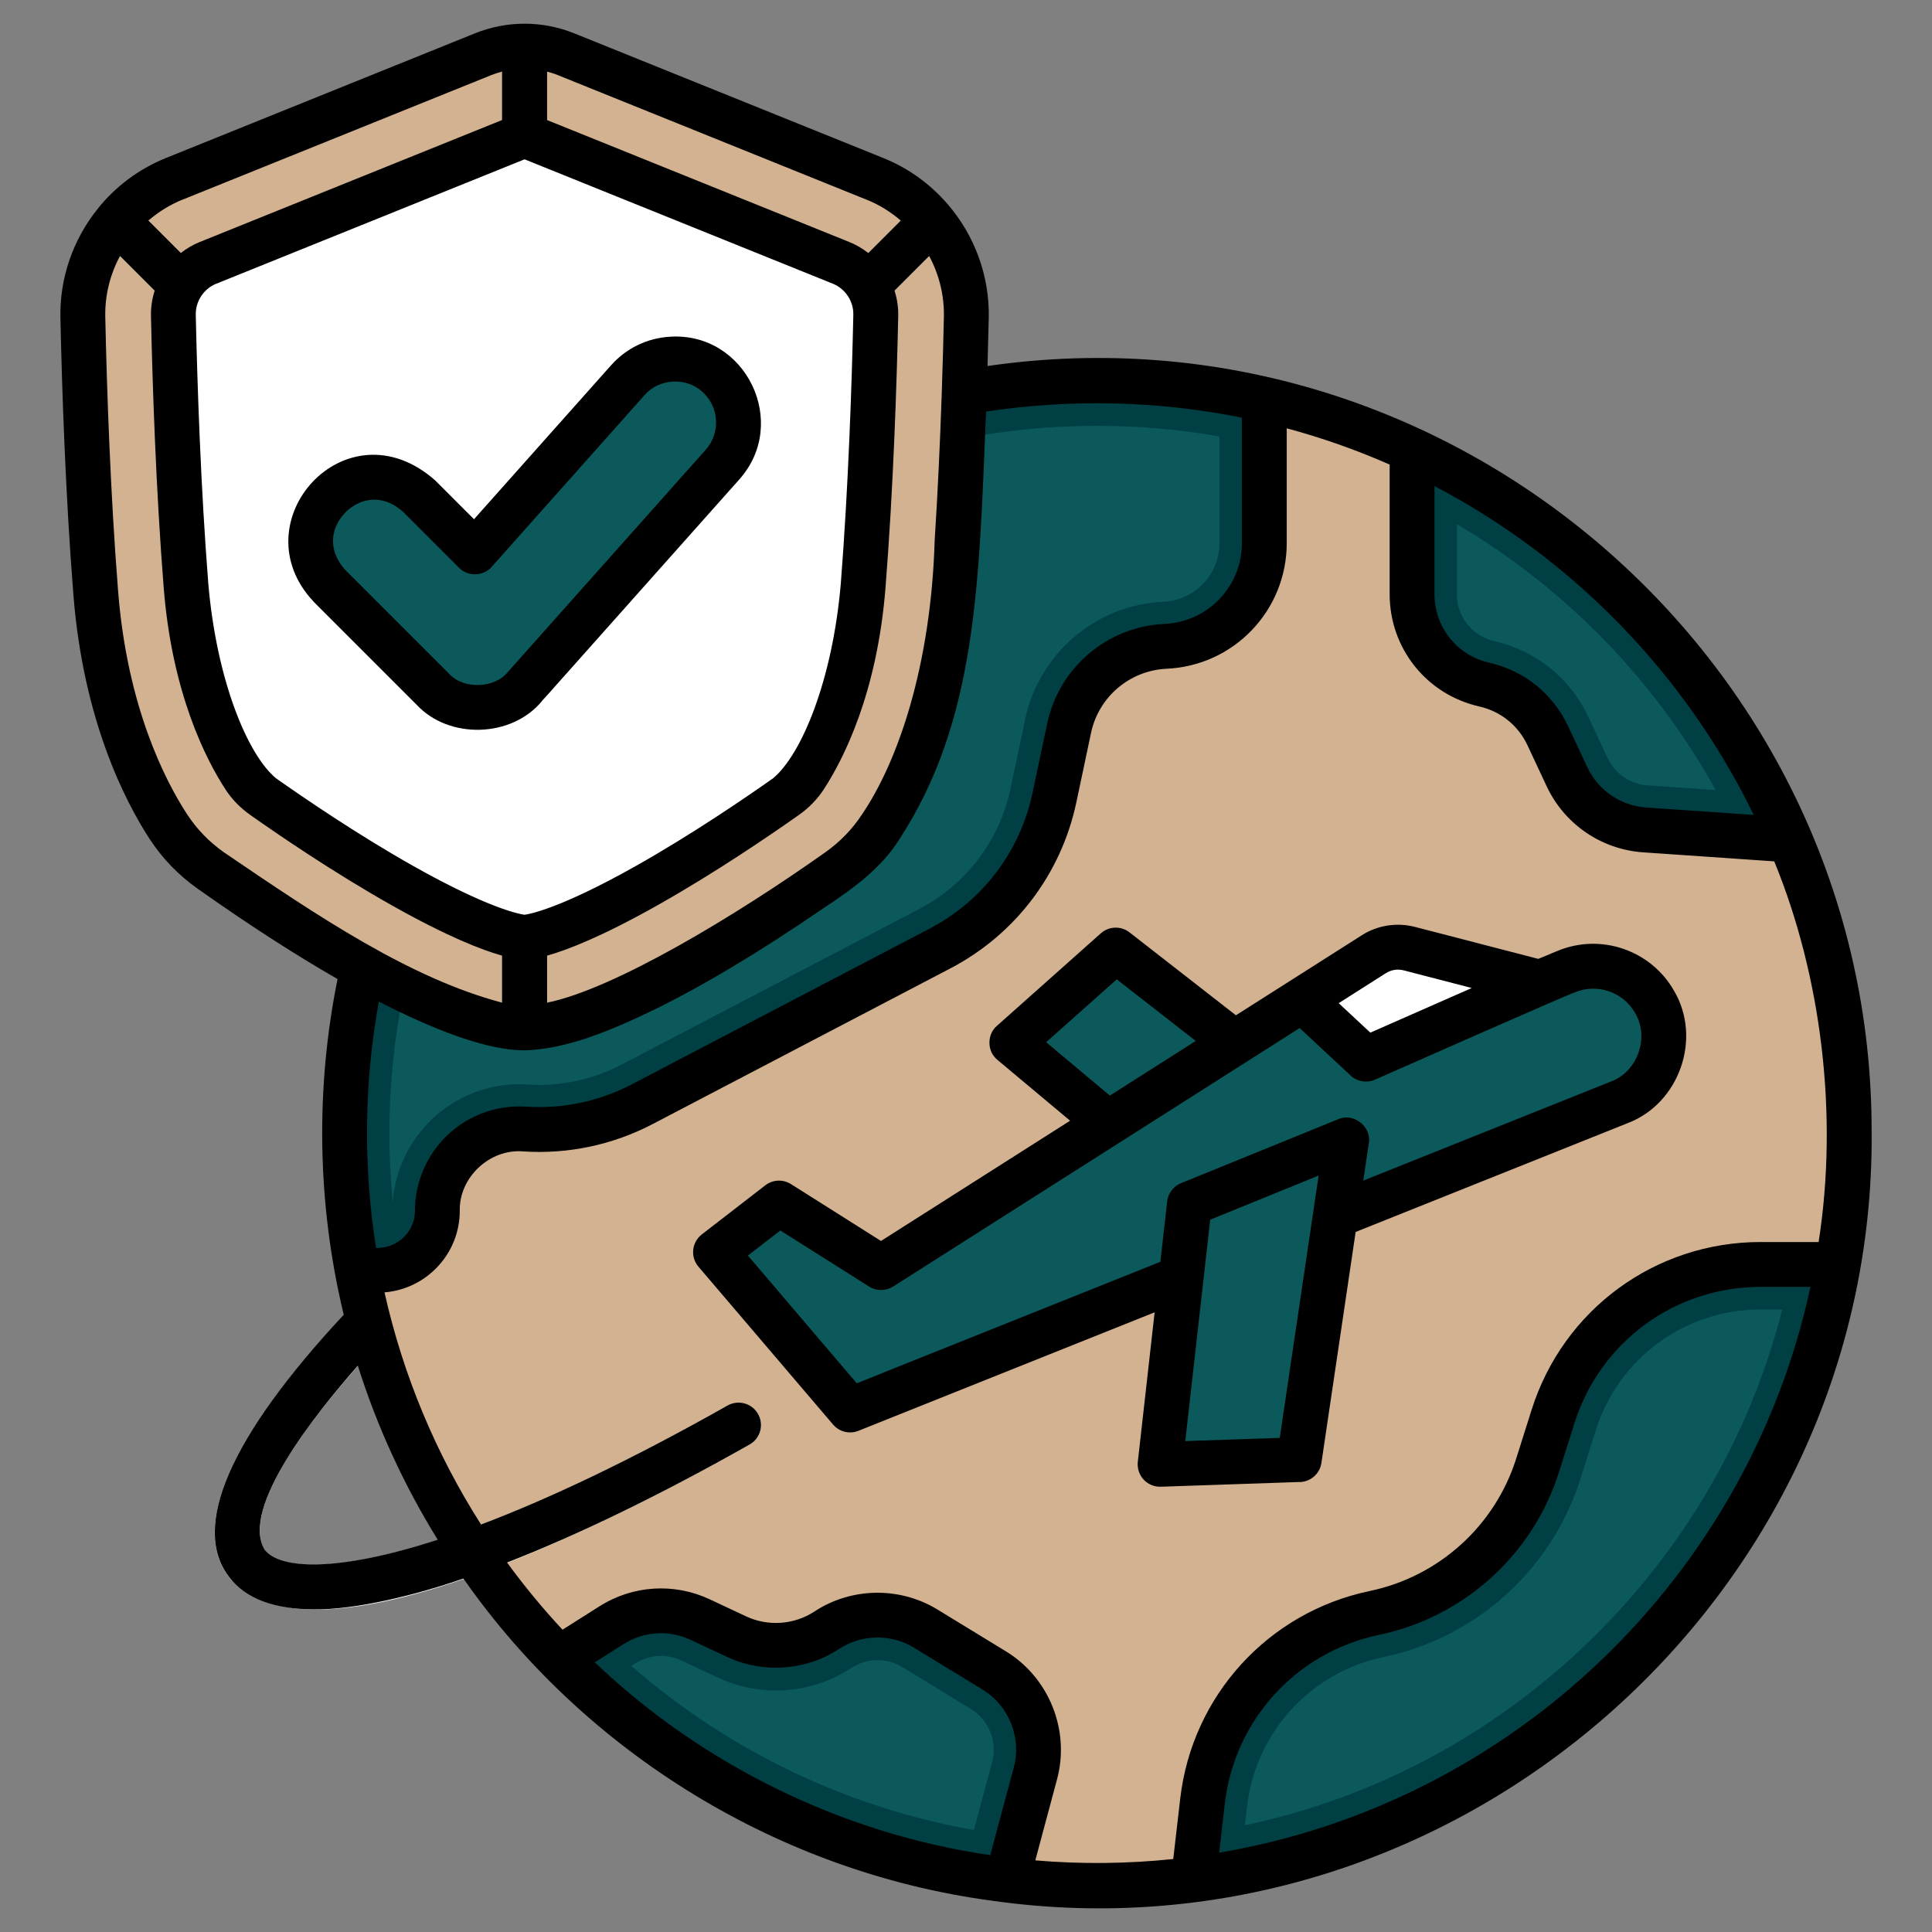
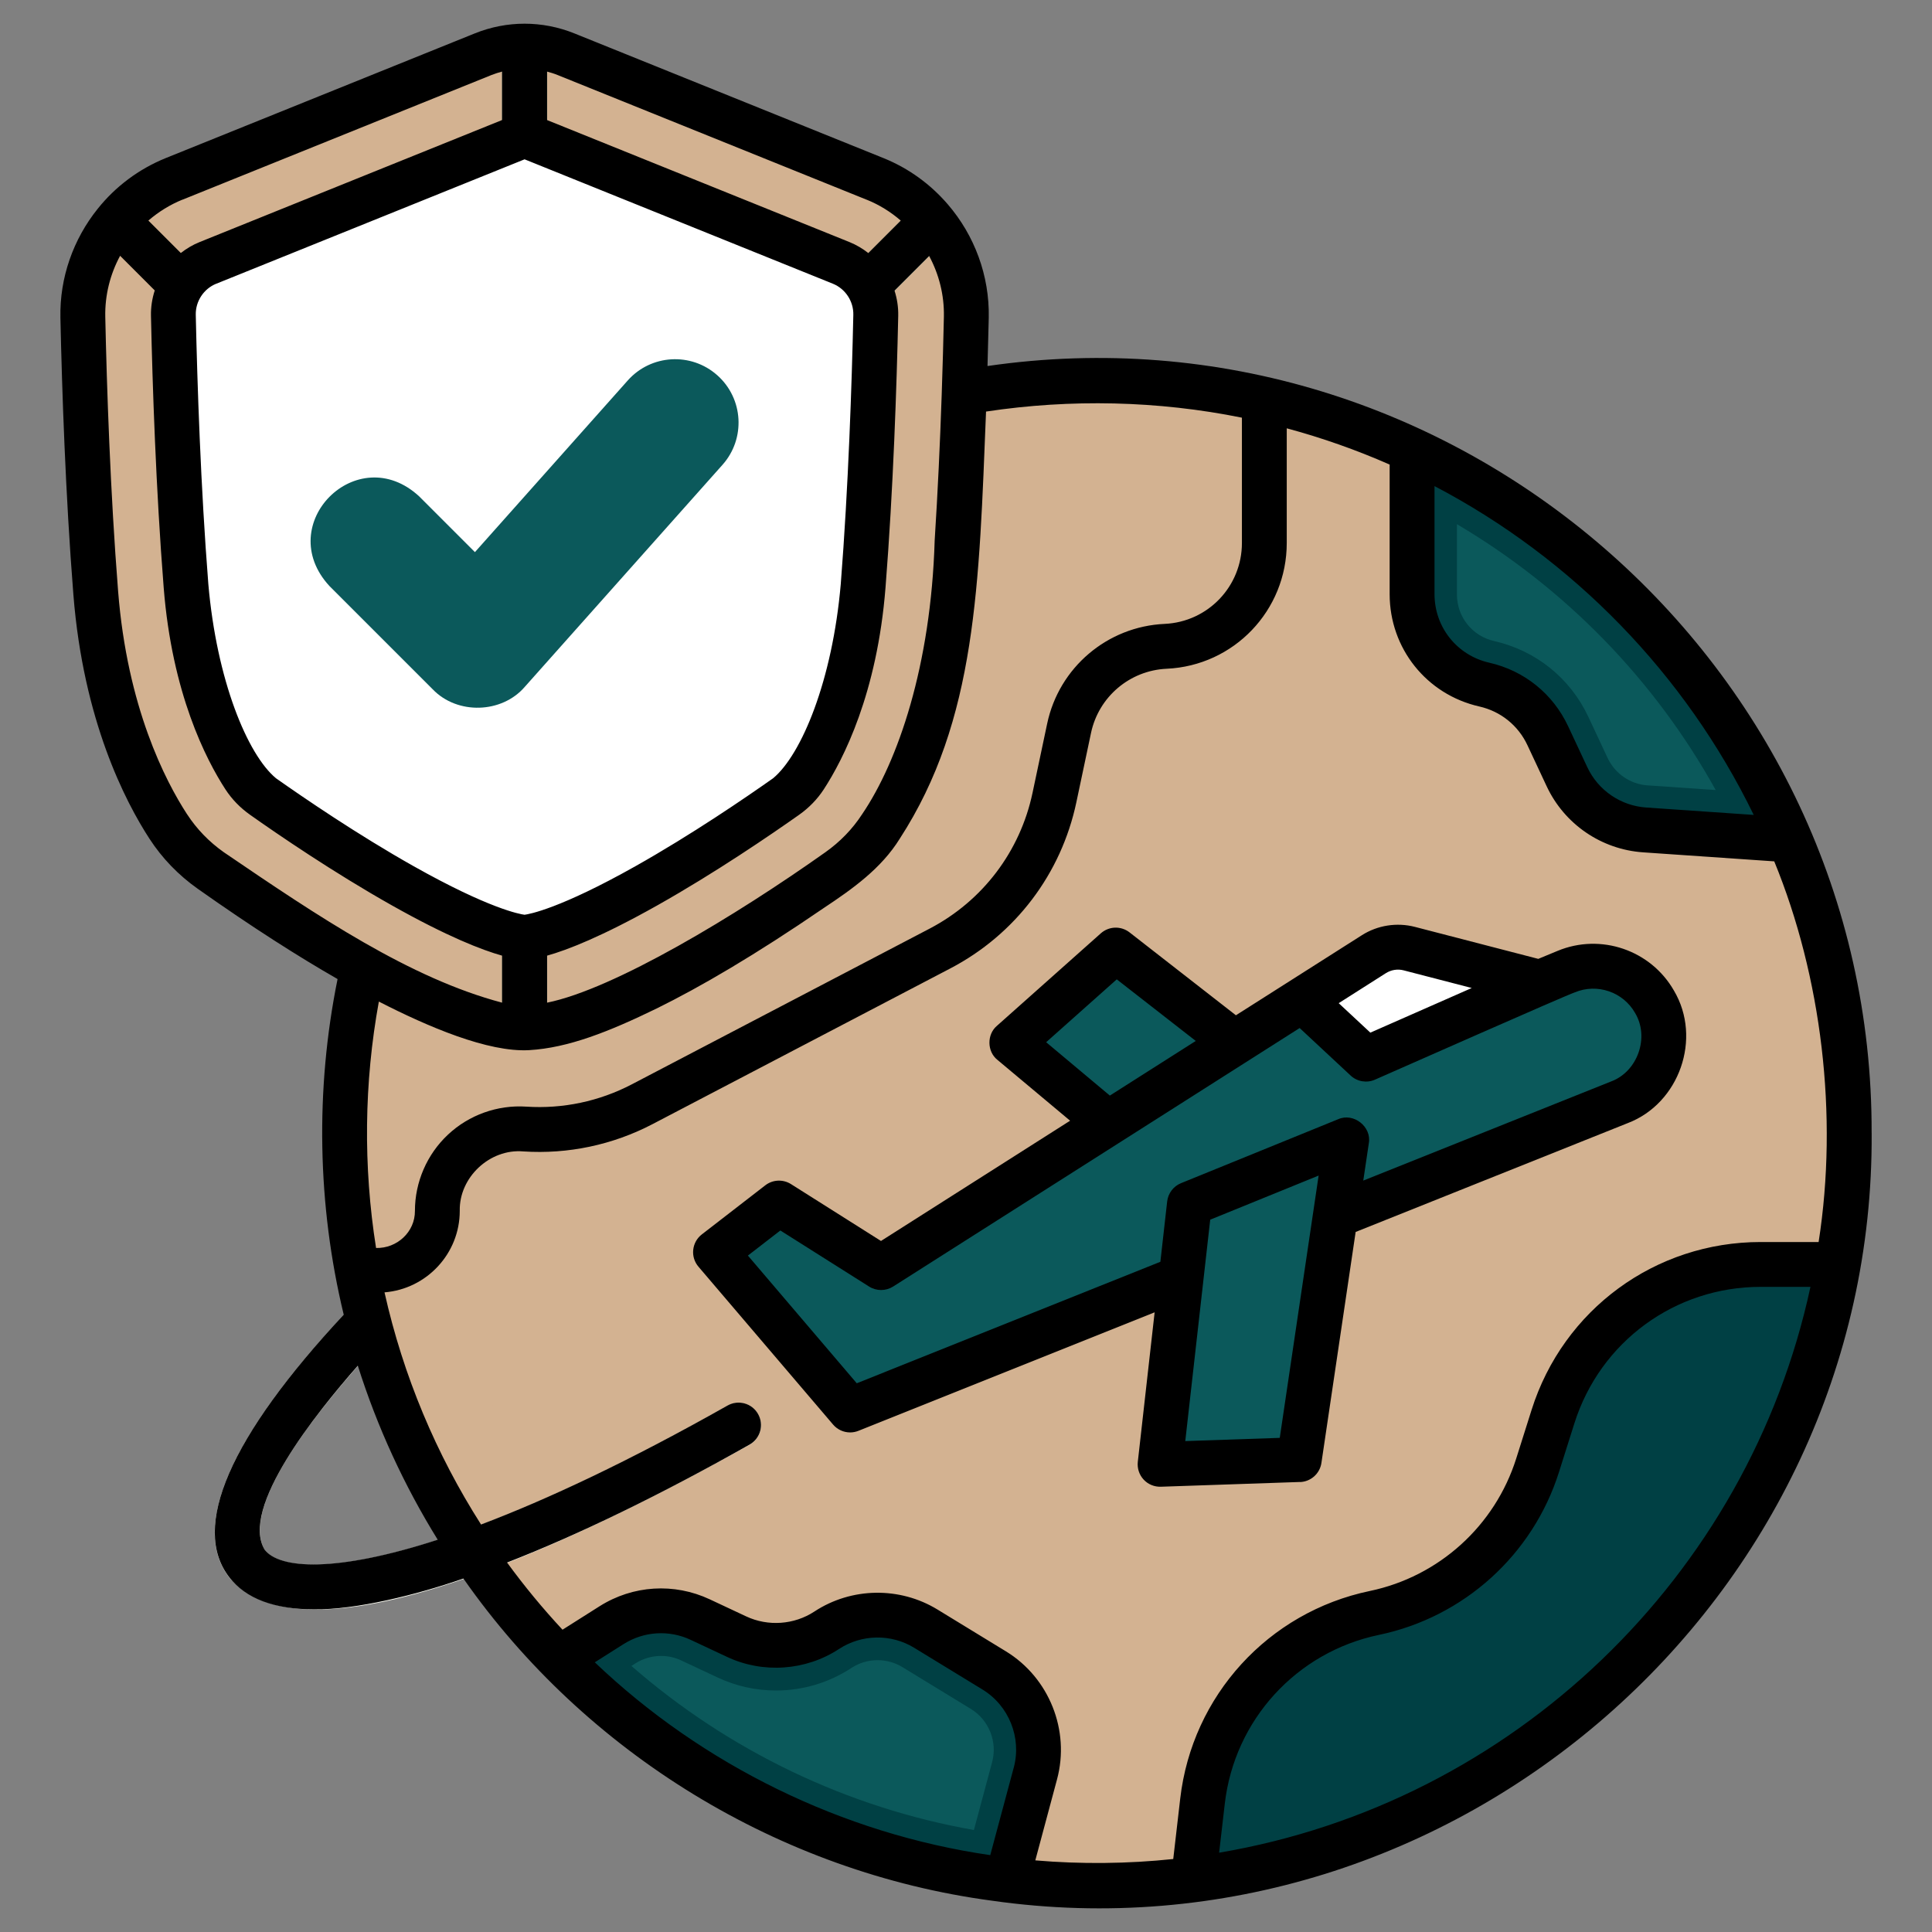
<svg xmlns="http://www.w3.org/2000/svg" id="Layer_4" data-name="Layer 4" viewBox="0 0 512 512">
  <rect x="0" y="0" width="512" height="512" fill="#808080" stroke="none" />
  <defs>
    <style>
      .cls-1 {
        fill: #d3b291;
      }

      .cls-1, .cls-2, .cls-3, .cls-4, .cls-5, .cls-6 {
        stroke-width: 0px;
      }

      .cls-2 {
        fill: #004044;
      }

      .cls-4 {
        fill: #fff;
      }

      .cls-5 {
        fill: #0b595b;
      }

      .cls-6 {
        fill: #fffff5;
      }
    </style>
  </defs>
  <g>
    <circle class="cls-1" cx="290.68" cy="300.33" r="199.37" />
    <circle class="cls-1" cx="290.62" cy="300.33" r="175.57" />
    <g>
      <path class="cls-5" d="m233.5,335.98l1.04-.66,129.58-82.39c2.78-1.77,6.17-2.3,9.36-1.48l34.64,8.98,6.96-2.89c8.71-3.61,18.74-.18,23.41,8.01h0c5.62,9.85,1.23,22.4-9.3,26.61l-203.88,81.57-35.67-41.83,16.82-13.01,27.04,17.09h0Z" />
      <path class="cls-4" d="m364.11,252.93l-19,12.08,16.87,15.72,46.13-20.3-34.64-8.98c-3.19-.83-6.58-.29-9.36,1.48Z" />
      <g>
        <path class="cls-5" d="m315.22,319.12l41.65-16.95-12.56,84.71-36.87,1.26,7.77-69.02Z" />
        <path class="cls-5" d="m327.19,276.4l-31.49-24.55-27.55,24.53,25.49,21.35,33.55-21.33Z" />
      </g>
    </g>
    <path class="cls-6" d="m198.65,382.88c-17.07,9.51-44.06,23.91-70.07,33.54-28.63,10.6-56.06,15.43-67.8,1.66-10.59-13.57.65-38.46,32.51-71.98.82-.86,1.84-1.43,2.91-1.67.95,4.21,2.03,8.37,3.25,12.48-14.29,15.45-36.1,42.1-29.3,53.86,4.22,5.41,20.75,6.26,51.54-4.6,18.45-6.5,42.01-17.21,71.11-33.64,2.85-1.61,6.48-.61,8.09,2.25,1.61,2.85.6,6.48-2.25,8.09Z" />
-     <path class="cls-2" d="m335.05,105.93c-14.27-3.24-29.12-4.96-44.37-4.96-110.11,0-199.37,89.26-199.37,199.37,0,12.54,1.17,24.81,3.39,36.72l6.45-.4c8.29-.52,14.75-7.4,14.75-15.71h0c0-12.56,10.62-22.51,23.16-21.69h0c10.78.71,21.55-1.57,31.13-6.57l78.93-41.27c15.57-8.14,26.69-22.81,30.32-40.01l3.88-18.35c2.58-12.22,13.1-21.15,25.57-21.72h0c14.64-.67,26.16-12.73,26.16-27.38v-38.03h0Z" />
-     <path class="cls-5" d="m104.09,318.63c-.59-6.08-.89-12.2-.89-18.3,0-103.38,84.1-187.48,187.48-187.48,10.91,0,21.79.94,32.48,2.81v28.3c0,8.32-6.51,15.13-14.82,15.51-17.89.81-32.96,13.62-36.66,31.14l-3.88,18.35c-2.91,13.77-11.73,25.41-24.2,31.93l-78.93,41.27c-6.69,3.5-14.22,5.35-21.77,5.35h0c-1.02,0-2.06-.03-3.08-.1-.74-.05-1.49-.07-2.22-.07-17.75,0-32.33,13.85-33.52,31.32Z" />
    <path class="cls-2" d="m374.21,119.27v38.25c0,11.48,7.95,21.43,19.14,23.97h0c7.4,1.68,13.61,6.68,16.82,13.55l5.09,10.87c3.79,8.09,11.66,13.48,20.57,14.1l38.51,2.64c-19.34-45.67-55.23-82.62-100.13-103.37h0Z" />
    <path class="cls-5" d="m436.65,208.14c-4.6-.32-8.67-3.1-10.62-7.28l-5.09-10.87c-4.81-10.27-13.91-17.59-24.96-20.1-5.82-1.32-9.88-6.41-9.88-12.37v-18.61c28.77,17,52.39,41.28,68.58,70.46l-18.02-1.24Z" />
    <path class="cls-2" d="m487.02,335.14h-20.43c-25.19,0-47.47,16.33-55.05,40.35l-4.07,12.88c-6.28,19.9-22.82,34.87-43.25,39.13h0c-24.34,5.08-42.7,25.18-45.55,49.88l-2.39,20.69c86.54-11.1,155.72-77.68,170.73-162.93h0Z" />
-     <path class="cls-5" d="m330.49,478.74c2.27-19.65,16.8-35.57,36.17-39.61,24.61-5.14,44.59-23.22,52.16-47.19l4.07-12.88c6.05-19.16,23.61-32.04,43.71-32.04h5.72c-8.63,33.83-26.45,64.3-52.05,88.8-25.43,24.33-56.42,40.71-90.35,47.89l.57-4.97Z" />
  </g>
  <path class="cls-2" d="m195.21,433.8l-9.62-4.51c-7.58-3.56-16.46-3-23.54,1.48l-14.01,8.86c30.97,31.71,72.43,53.13,118.76,58.66l7.57-28.23c2.82-10.51-1.62-21.61-10.9-27.29l-18.15-11.09c-8.1-4.95-18.32-4.78-26.25.42h0c-7.12,4.68-16.17,5.32-23.88,1.7h0Z" />
  <path class="cls-5" d="m258.08,484.97c-33.52-5.91-65.04-21.03-90.75-43.48l1.09-.69c2.02-1.28,4.36-1.96,6.76-1.96,1.87,0,3.68.4,5.37,1.2l9.62,4.51c4.88,2.29,10.08,3.45,15.47,3.45,7.12,0,14.03-2.06,19.99-5.97,2.07-1.36,4.46-2.07,6.94-2.07,2.33,0,4.61.64,6.59,1.85l18.15,11.09c4.75,2.9,7.06,8.69,5.62,14.06l-4.83,18.01Z" />
  <g>
    <path class="cls-1" d="m128.02,14.43c7.06-2.85,14.94-2.85,21.99,0l81.89,33.04c14.9,6.01,24.53,20.61,24.18,36.67-.42,19.49-1.36,46.93-3.42,73.06-2.48,31.45-12.61,51.72-19.22,61.89-2.98,4.58-6.82,8.52-11.27,11.67-15.57,11-60.99,41.69-83.15,41.69s-67.58-30.69-83.15-41.69c-4.46-3.15-8.3-7.1-11.27-11.67-6.61-10.16-16.73-30.43-19.22-61.89-2.06-26.13-3-53.57-3.42-73.06-.35-16.06,9.28-30.66,24.18-36.67L128.02,14.43Z" />
    <path class="cls-1" d="m139.02,260.56c-12.37,0-42.32-15.51-76.29-39.51-3.28-2.32-6.03-5.16-8.17-8.45-5.48-8.42-15.01-26.93-17.33-56.34-2.07-26.2-2.98-53.82-3.38-72.38-.24-11.05,6.49-21.25,16.74-25.39l81.89-33.04c2.09-.84,4.29-1.27,6.55-1.27s4.46.43,6.55,1.27l81.89,33.04c10.25,4.14,16.98,14.34,16.74,25.39-.4,18.56-1.32,46.17-3.38,72.38-2.32,29.41-11.85,47.92-17.33,56.34-2.14,3.28-4.89,6.13-8.17,8.45-33.97,24-63.92,39.51-76.29,39.51Z" />
    <g>
      <path class="cls-2" d="m139.02,63.49c3.28,0,5.94-2.66,5.94-5.94V12.91c-3.92-.81-7.97-.81-11.89,0v44.63c0,3.28,2.66,5.94,5.94,5.94Z" />
-       <path class="cls-2" d="m61.29,80.51s-15.16-15.16-26.22-26.22c-3.02,2.65-5.59,5.75-7.64,9.17,10.98,10.98,25.45,25.45,25.45,25.45,5.71,5.38,13.8-2.67,8.41-8.41Z" />
      <path class="cls-2" d="m242.96,54.29l-27.34,27.34c-2.32,2.32-2.32,6.08,0,8.41,2.32,2.32,6.09,2.32,8.41,0,0,0,13.65-13.65,26.57-26.57-2.05-3.42-4.62-6.52-7.64-9.17Z" />
      <path class="cls-2" d="m139.02,229.35c-3.28,0-5.94,2.66-5.94,5.94v36.53c2.12.39,4.12.62,5.94.62s3.83-.23,5.94-.62v-36.53c0-3.28-2.66-5.94-5.94-5.94h0Z" />
    </g>
    <path class="cls-4" d="m139.02,248.44c-.33,0-8.33-.16-32.27-13.63-15.18-8.54-29.71-18.49-37.03-23.66-2.03-1.43-3.71-3.17-5-5.16-4.85-7.45-13.3-23.95-15.41-50.69-2.05-25.91-2.95-53.29-3.35-71.69-.13-6.04,3.55-11.63,9.16-13.89l81.89-33.04c.64-.26,1.32-.39,2.02-.39s1.37.13,2.02.39l81.89,33.04c5.61,2.26,9.29,7.85,9.16,13.89-.4,18.4-1.3,45.77-3.35,71.69-2.11,26.74-10.56,43.23-15.41,50.69-1.3,1.99-2.98,3.73-5,5.16-7.32,5.17-21.85,15.11-37.03,23.66-23.94,13.48-31.94,13.63-32.27,13.63h0Z" />
    <g>
      <path class="cls-5" d="m190.09,99.45c-6.93-6.17-17.56-5.56-23.73,1.38l-40.5,45.49-14.78-14.78c-16.37-15.13-38.91,7.37-23.77,23.77,0,0,27.37,27.37,27.37,27.37,6.51,6.78,18.34,6.44,24.44-.71,0,0,52.35-58.79,52.35-58.79,6.17-6.93,5.56-17.56-1.38-23.73h0Z" />
      <path class="cls-5" d="m126.54,175.67c-1.34,0-2.54-.44-3.28-1.22l-27.35-27.35c-2.21-2.48-1.83-4.23-1.34-5.34.83-1.9,2.83-3.33,4.65-3.33,1.15,0,2.38.58,3.65,1.71l23.49,23.49,48.88-54.9c1.28-1.43,2.85-1.65,3.68-1.65s2.11.22,3.27,1.25c1.32,1.18,1.6,2.63,1.64,3.39.04.76-.06,2.23-1.24,3.56,0,0-33.49,37.62-46.9,52.67l-.17-.07-5.44,6.38c-.76.89-2.08,1.41-3.54,1.41Z" />
    </g>
  </g>
-   <path class="cls-3" d="m83.13,159.48c.79.79,26.16,26.16,27.31,27.31,8.6,9.23,25.2,8.71,33.2-1.01l-.03-.03c.61-.62,1.31-1.41,2.2-2.41l50.1-56.27c13.41-15,1.76-39.09-18.31-37.84-6.07.35-11.63,3.05-15.67,7.58l-36.31,40.79-10.32-10.32c-23.61-20.8-52.12,11.1-32.15,32.2Zm8.45-23.73c3.39-3.39,9.44-5.4,15.39.03l14.69,14.69c2.29,2.4,6.49,2.28,8.64-.25,0,0,40.5-45.49,40.5-45.49,3.79-4.44,11.05-4.87,15.34-.89h0c4.47,3.98,4.87,10.86.89,15.34-.09.1-52.03,58.44-52.43,58.89-3.56,4.43-11.82,4.66-15.63.45-.26-.29-27.07-27.05-27.32-27.32-5.48-5.97-3.47-12.04-.07-15.44Z" />
  <path class="cls-3" d="m344.51,392.76c2.87-.1,5.26-2.23,5.68-5.07l9.07-61.21,72.12-28.85c13.68-5.22,19.71-22.47,12.25-35.08-6.14-10.77-19.4-15.31-30.85-10.56l-5.12,2.12-32.71-8.48c-4.77-1.23-9.89-.43-14.04,2.21l-33.38,21.22-28.19-21.97c-2.26-1.76-5.46-1.66-7.61.25l-27.55,24.53c-2.68,2.28-2.62,6.8.14,9,0,0,19.27,16.13,19.27,16.13l-50.12,31.87-23.85-15.07c-2.11-1.33-4.84-1.21-6.81.32l-16.82,13.01c-1.29.99-2.11,2.47-2.28,4.09-.17,1.62.33,3.23,1.39,4.47l35.67,41.83c1.15,1.35,2.82,2.09,4.52,2.09.74,0,1.49-.14,2.21-.43l78.49-31.4-4.46,39.62c-.19,1.72.37,3.43,1.54,4.7,1.17,1.27,2.85,1.96,4.57,1.9l36.87-1.26Zm-5.36-11.71l-25.04.85,6.61-58.67,28.73-11.69c-.69,4.68-9.35,63.06-10.3,69.51Zm28.14-123.16c1.39-.88,3.09-1.15,4.68-.74l18.06,4.68-26.87,11.83-8.39-7.81,12.51-7.96Zm-90.05,18.31l18.71-16.66,20.94,16.32c-4.72,3-18.25,11.61-22.77,14.48l-16.88-14.14Zm30.26,58.19l-80.45,32.19-28.85-33.84,8.6-6.65,23.52,14.86c1.94,1.23,4.42,1.22,6.36,0,28.69-18.25,79.49-50.54,107.74-68.51l13.51,12.59c1.74,1.63,4.29,2.04,6.45,1.09,4.32-1.87,50.12-22.17,52.97-23.14,5.92-2.46,12.79-.11,15.96,5.46,3.87,6.44.7,15.52-6.34,18.15,0,0-65.69,26.28-65.69,26.28l1.47-9.89c.79-4.39-4.04-8.19-8.12-6.38,0,0-41.65,16.95-41.65,16.95-2.02.82-3.42,2.68-3.67,4.84l-1.8,15.99Z" />
  <path class="cls-3" d="m496,300.27c.38-124.62-111.43-221.12-234.3-203.27.13-4.59.24-8.9.33-12.79.23-11.18-3.79-21.85-10.84-30.04-4.55-5.3-10.35-9.57-17.05-12.27L152.24,8.86c-8.53-3.44-17.92-3.44-26.44,0L43.91,41.9c-7.17,2.91-13.33,7.56-18.01,13.42-6.45,8.03-10.12,18.22-9.89,28.9.41,18.8,1.33,46.79,3.44,73.39,2.63,33.34,13.76,54.82,20.16,64.66,3.37,5.19,7.69,9.66,12.83,13.29,14.37,10.15,26.6,17.93,37.02,23.9-5.94,29.27-5.38,59.91,1.63,88.94-30.15,32.33-40.64,56.37-30.3,69.63,4.4,5.64,11.91,8.46,22.44,8.46,11.01.15,27.16-3.82,39.58-8.16,32.4,46.37,83.9,77.86,140.04,85.37,122.3,17.46,233.91-79.84,233.16-203.42Zm-115.84-171.45c36.67,19.21,66.45,49.84,84.59,87.14l-28.5-1.96c-6.75-.46-12.73-4.56-15.6-10.69l-5.09-10.87c-4.02-8.59-11.64-14.72-20.89-16.82-8.54-1.94-14.51-9.41-14.51-18.17v-28.63ZM57.34,75.18l81.68-32.96,81.68,32.96c3.33,1.34,5.52,4.66,5.44,8.25-.4,18.33-1.3,45.58-3.33,71.35-2.2,25.48-10.38,45.19-17.92,51.46-7.22,5.1-21.57,14.92-36.52,23.33-19.97,11.24-28.11,12.69-29.36,12.85-1.25-.16-9.39-1.61-29.36-12.85-14.94-8.41-29.29-18.23-36.52-23.33-7.56-6.28-15.71-25.98-17.92-51.46-2.03-25.76-2.93-53.02-3.33-71.35-.08-3.59,2.11-6.91,5.44-8.25Zm188.87-7.39c2.63,4.88,4.05,10.42,3.93,16.16-.13,6.05-.32,13.07-.58,20.67-.44,12.88-1.04,25.73-1.86,38.58-.99,33.2-9.72,58.58-19.23,72.58-2.55,3.92-5.82,7.3-9.72,10.06-23.67,16.79-55.99,36.28-73.78,39.88v-12.46c5.34-1.49,14.48-5.03,29.25-13.34,15.41-8.67,30.13-18.75,37.54-23.98,2.64-1.87,4.85-4.14,6.56-6.77,5.16-7.93,14.14-25.41,16.35-53.46,2.06-26.05,2.97-53.54,3.37-72.03.05-2.31-.31-4.58-1-6.71l9.18-9.18ZM99.66,330.72c-3.43-21.58-3.18-43.82.74-65.29,12.99,6.66,28.94,13.49,39.84,12.87,10.32-.6,21.11-4.87,33.76-11.03,11.52-5.67,26.08-14.15,44.34-26.66,7.63-5.06,15.22-10.46,20.1-18.34,20.42-31.48,21.01-67.4,22.87-113.2,22.46-3.39,45.54-2.88,67.81,1.62v33.21c0,11.5-9,20.92-20.49,21.44-15.18.69-27.98,11.56-31.12,26.43l-3.88,18.35c-3.28,15.51-13.21,28.62-27.26,35.97l-78.93,41.27c-8.61,4.5-18.29,6.55-27.99,5.91-7.61-.5-15.17,2.2-20.73,7.42-5.57,5.21-8.76,12.58-8.76,20.2.04,5.61-4.76,9.98-10.3,9.84h0ZM229.68,52.92c3.35,1.35,6.39,3.25,9.04,5.55l-8.6,8.6c-1.5-1.18-3.16-2.17-4.98-2.91l-80.18-32.35v-12.84c.95.25,1.9.54,2.83.92l81.89,33.04Zm-181.32,0l81.89-33.04c.93-.37,1.88-.66,2.83-.92v12.84l-80.18,32.35c-1.82.73-3.48,1.72-4.98,2.9l-8.6-8.6c2.66-2.29,5.69-4.19,9.04-5.55Zm1.21,162.86c-5.78-8.89-15.85-28.39-18.27-59.11-2.08-26.33-3-54.07-3.4-72.72-.12-5.74,1.3-11.28,3.93-16.16l9.18,9.18c-.69,2.14-1.05,4.4-1,6.71.4,18.48,1.31,45.98,3.37,72.03,2.21,28.05,11.2,45.53,16.35,53.46,1.71,2.63,3.91,4.9,6.56,6.77,7.41,5.24,22.14,15.31,37.54,23.98,14.76,8.31,23.9,11.85,29.25,13.34v12.46c-24.38-6.44-48.66-22.77-73.78-39.88-3.9-2.76-7.17-6.14-9.72-10.06Zm20.58,194.93c-6.62-11.02,13.54-36.12,24.68-48.78,5.16,16.34,12.31,31.8,21.17,46.11-27.14,8.8-41.89,7.74-45.85,2.67Zm198.5,57.74l-6.22,23.18c-39.08-5.65-76.29-23.89-104.8-51.1l7.61-4.82c5.39-3.41,12.06-3.83,17.83-1.12l9.62,4.51c9.51,4.47,20.88,3.66,29.67-2.11,5.98-3.92,13.79-4.05,19.89-.32l18.15,11.09c6.98,4.27,10.38,12.77,8.26,20.67Zm5.72,24.56l5.76-21.48c3.48-12.96-2.09-26.9-13.54-33.9l-18.15-11.09c-10.01-6.11-22.81-5.91-32.61.53-5.36,3.52-12.29,4.01-18.09,1.29l-9.62-4.51c-9.47-4.44-20.4-3.76-29.24,1.83l-9.81,6.21c-5.24-5.63-10.15-11.58-14.69-17.8,18.98-7.4,40.73-17.97,64.27-31.26,2.86-1.61,3.87-5.24,2.25-8.1-1.61-2.86-5.24-3.87-8.1-2.25-26.14,14.77-47.81,24.9-65.32,31.53-11.86-18.6-20.62-39.35-25.58-61.52,11.21-.91,19.94-10.31,19.94-21.59-.2-8.89,7.97-16.53,16.83-15.76,11.87.78,23.73-1.73,34.27-7.24l78.93-41.27c17.21-9,29.37-25.05,33.38-44.04l3.88-18.35c2.02-9.57,10.26-16.56,20.03-17.01,17.85-.81,31.84-15.45,31.84-33.32v-30.4c9.39,2.53,18.5,5.75,27.27,9.61v34.35c0,14.35,9.78,26.59,23.77,29.76,5.65,1.28,10.3,5.02,12.75,10.27l5.09,10.87c4.7,10.04,14.49,16.75,25.55,17.51l34.76,2.39c12.54,30.56,17.01,67.29,11.76,100.88h-15.36c-27.91,0-52.31,17.88-60.71,44.5l-4.07,12.88c-5.63,17.83-20.49,31.28-38.8,35.1-26.9,5.61-47.09,27.73-50.24,55.02l-1.85,16.01c-11.97,1.27-24.52,1.4-36.55.36Zm48.71-2.03l1.5-12.97c2.56-22.2,18.98-40.18,40.86-44.75,22.51-4.7,40.79-21.23,47.71-43.16l4.07-12.88c6.83-21.65,26.68-36.19,49.38-36.19h13.19c-16.53,76.77-78.75,136.75-156.69,149.95Z" />
</svg>